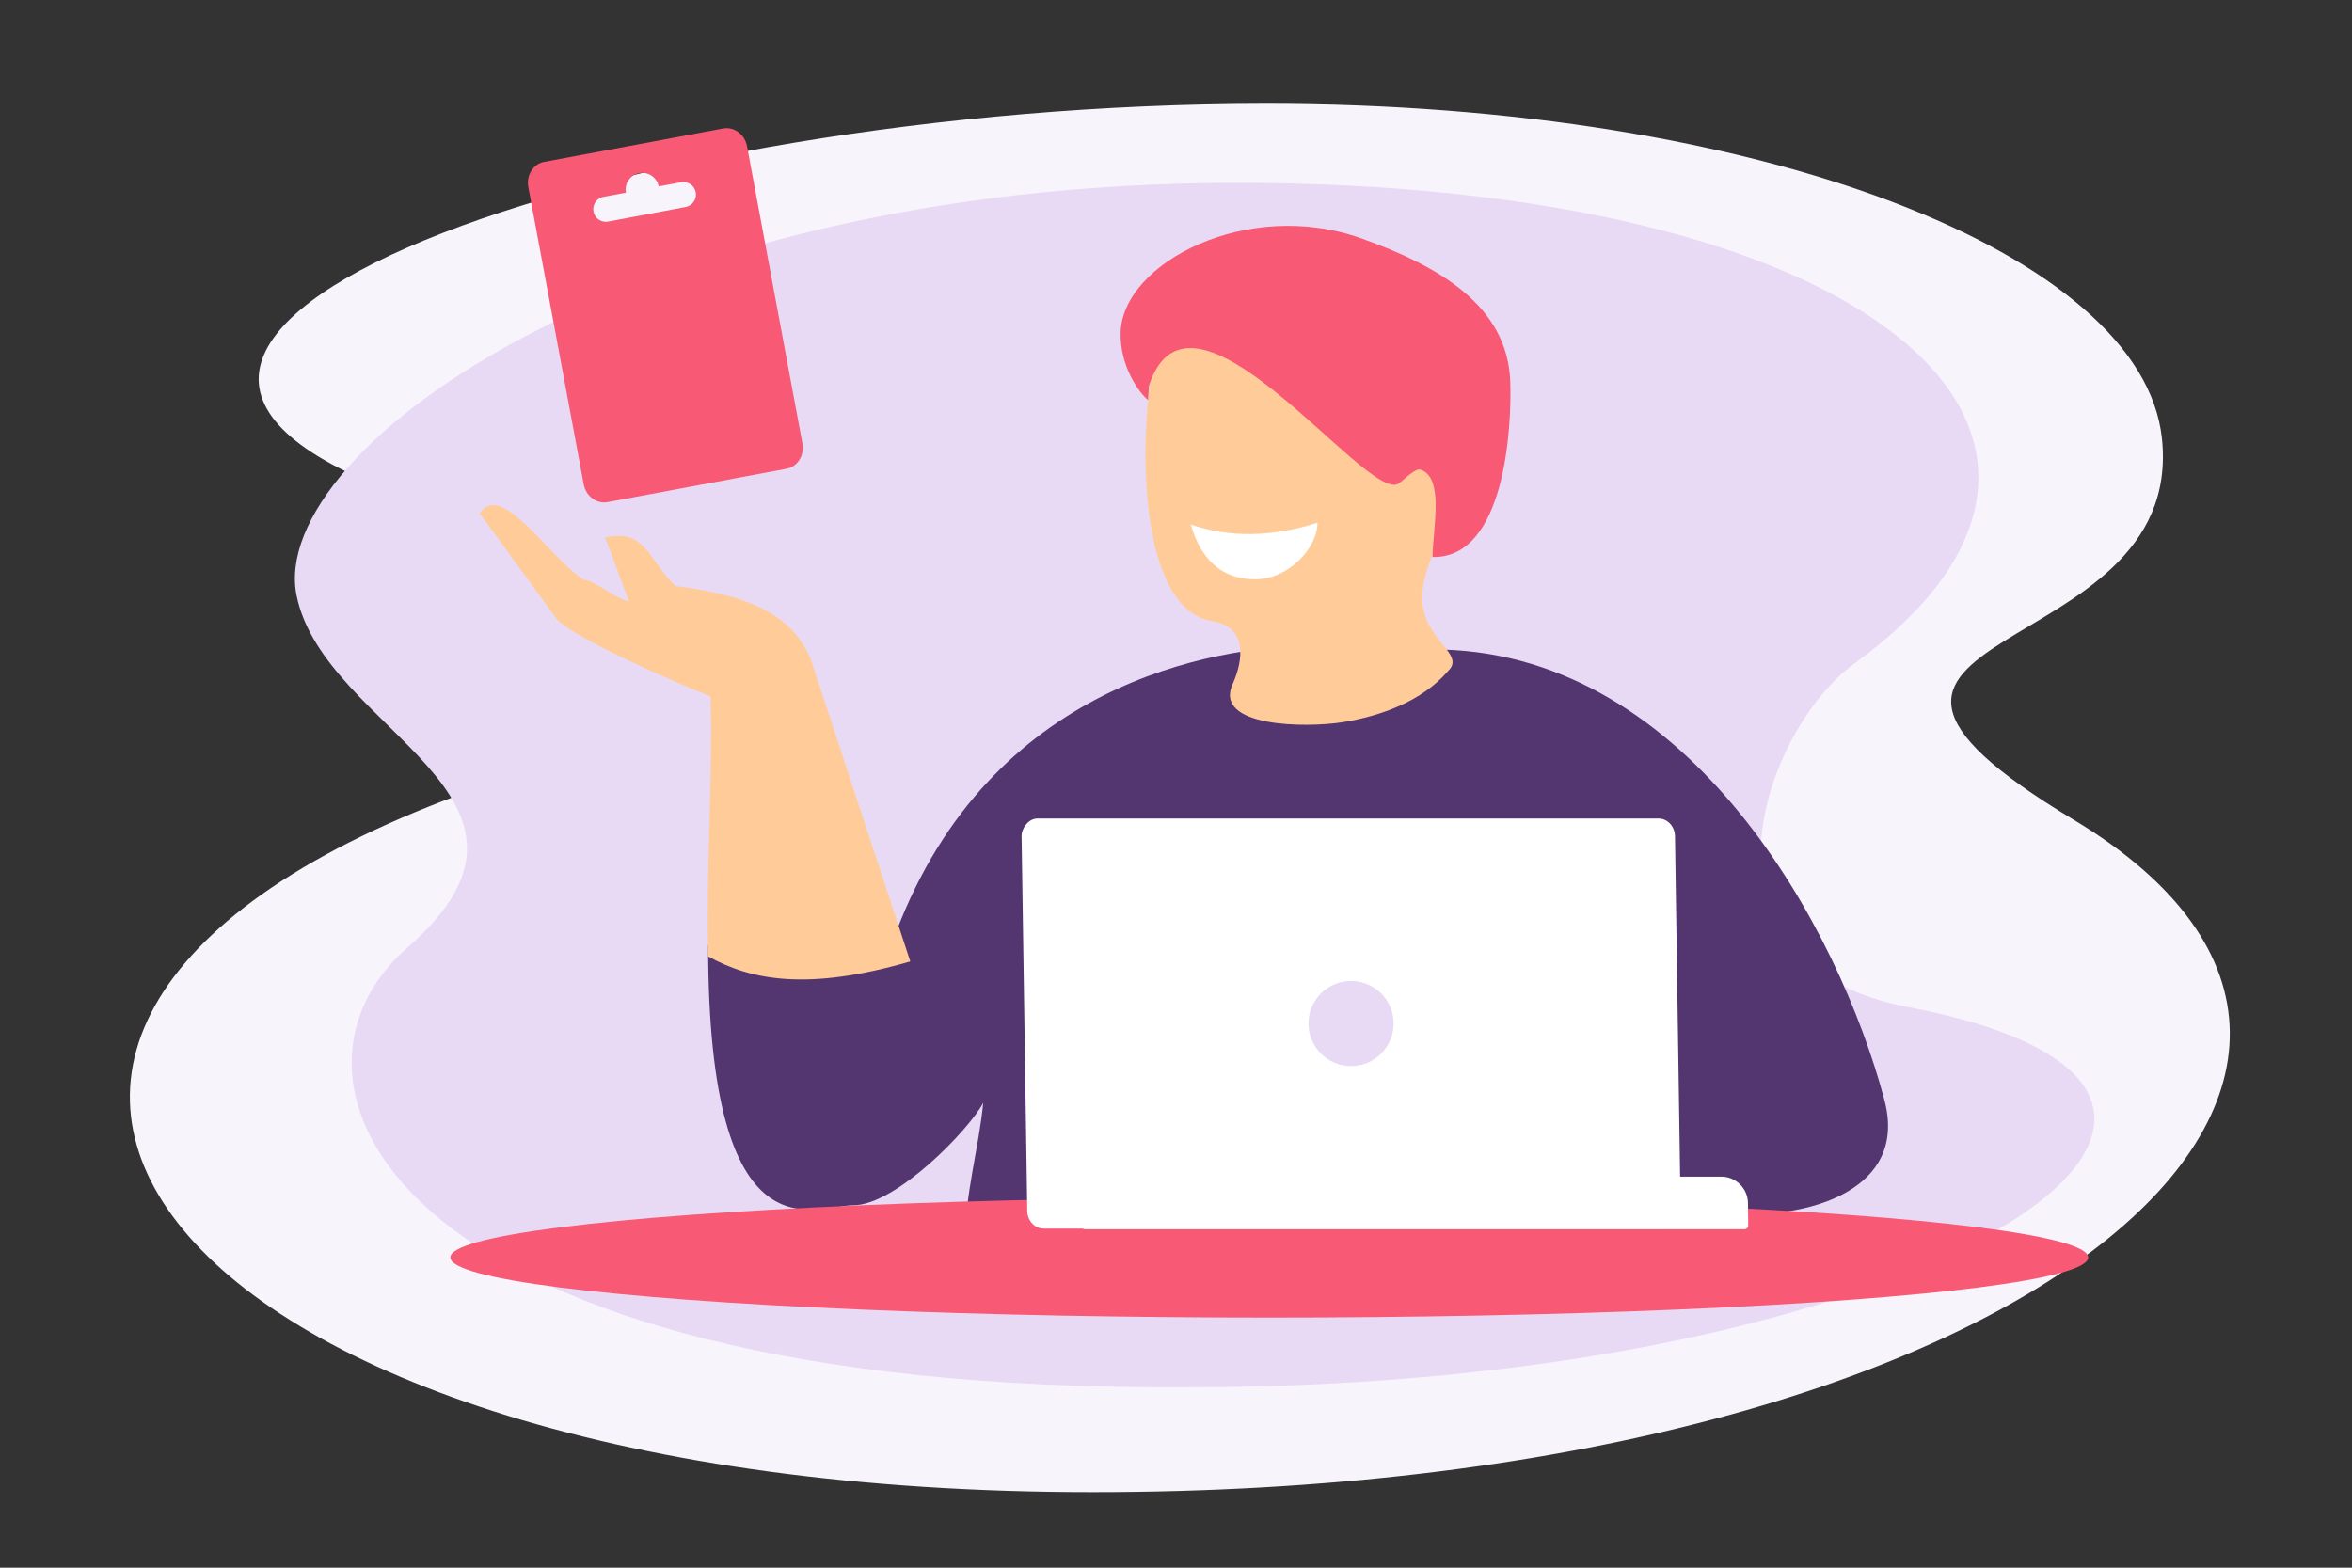
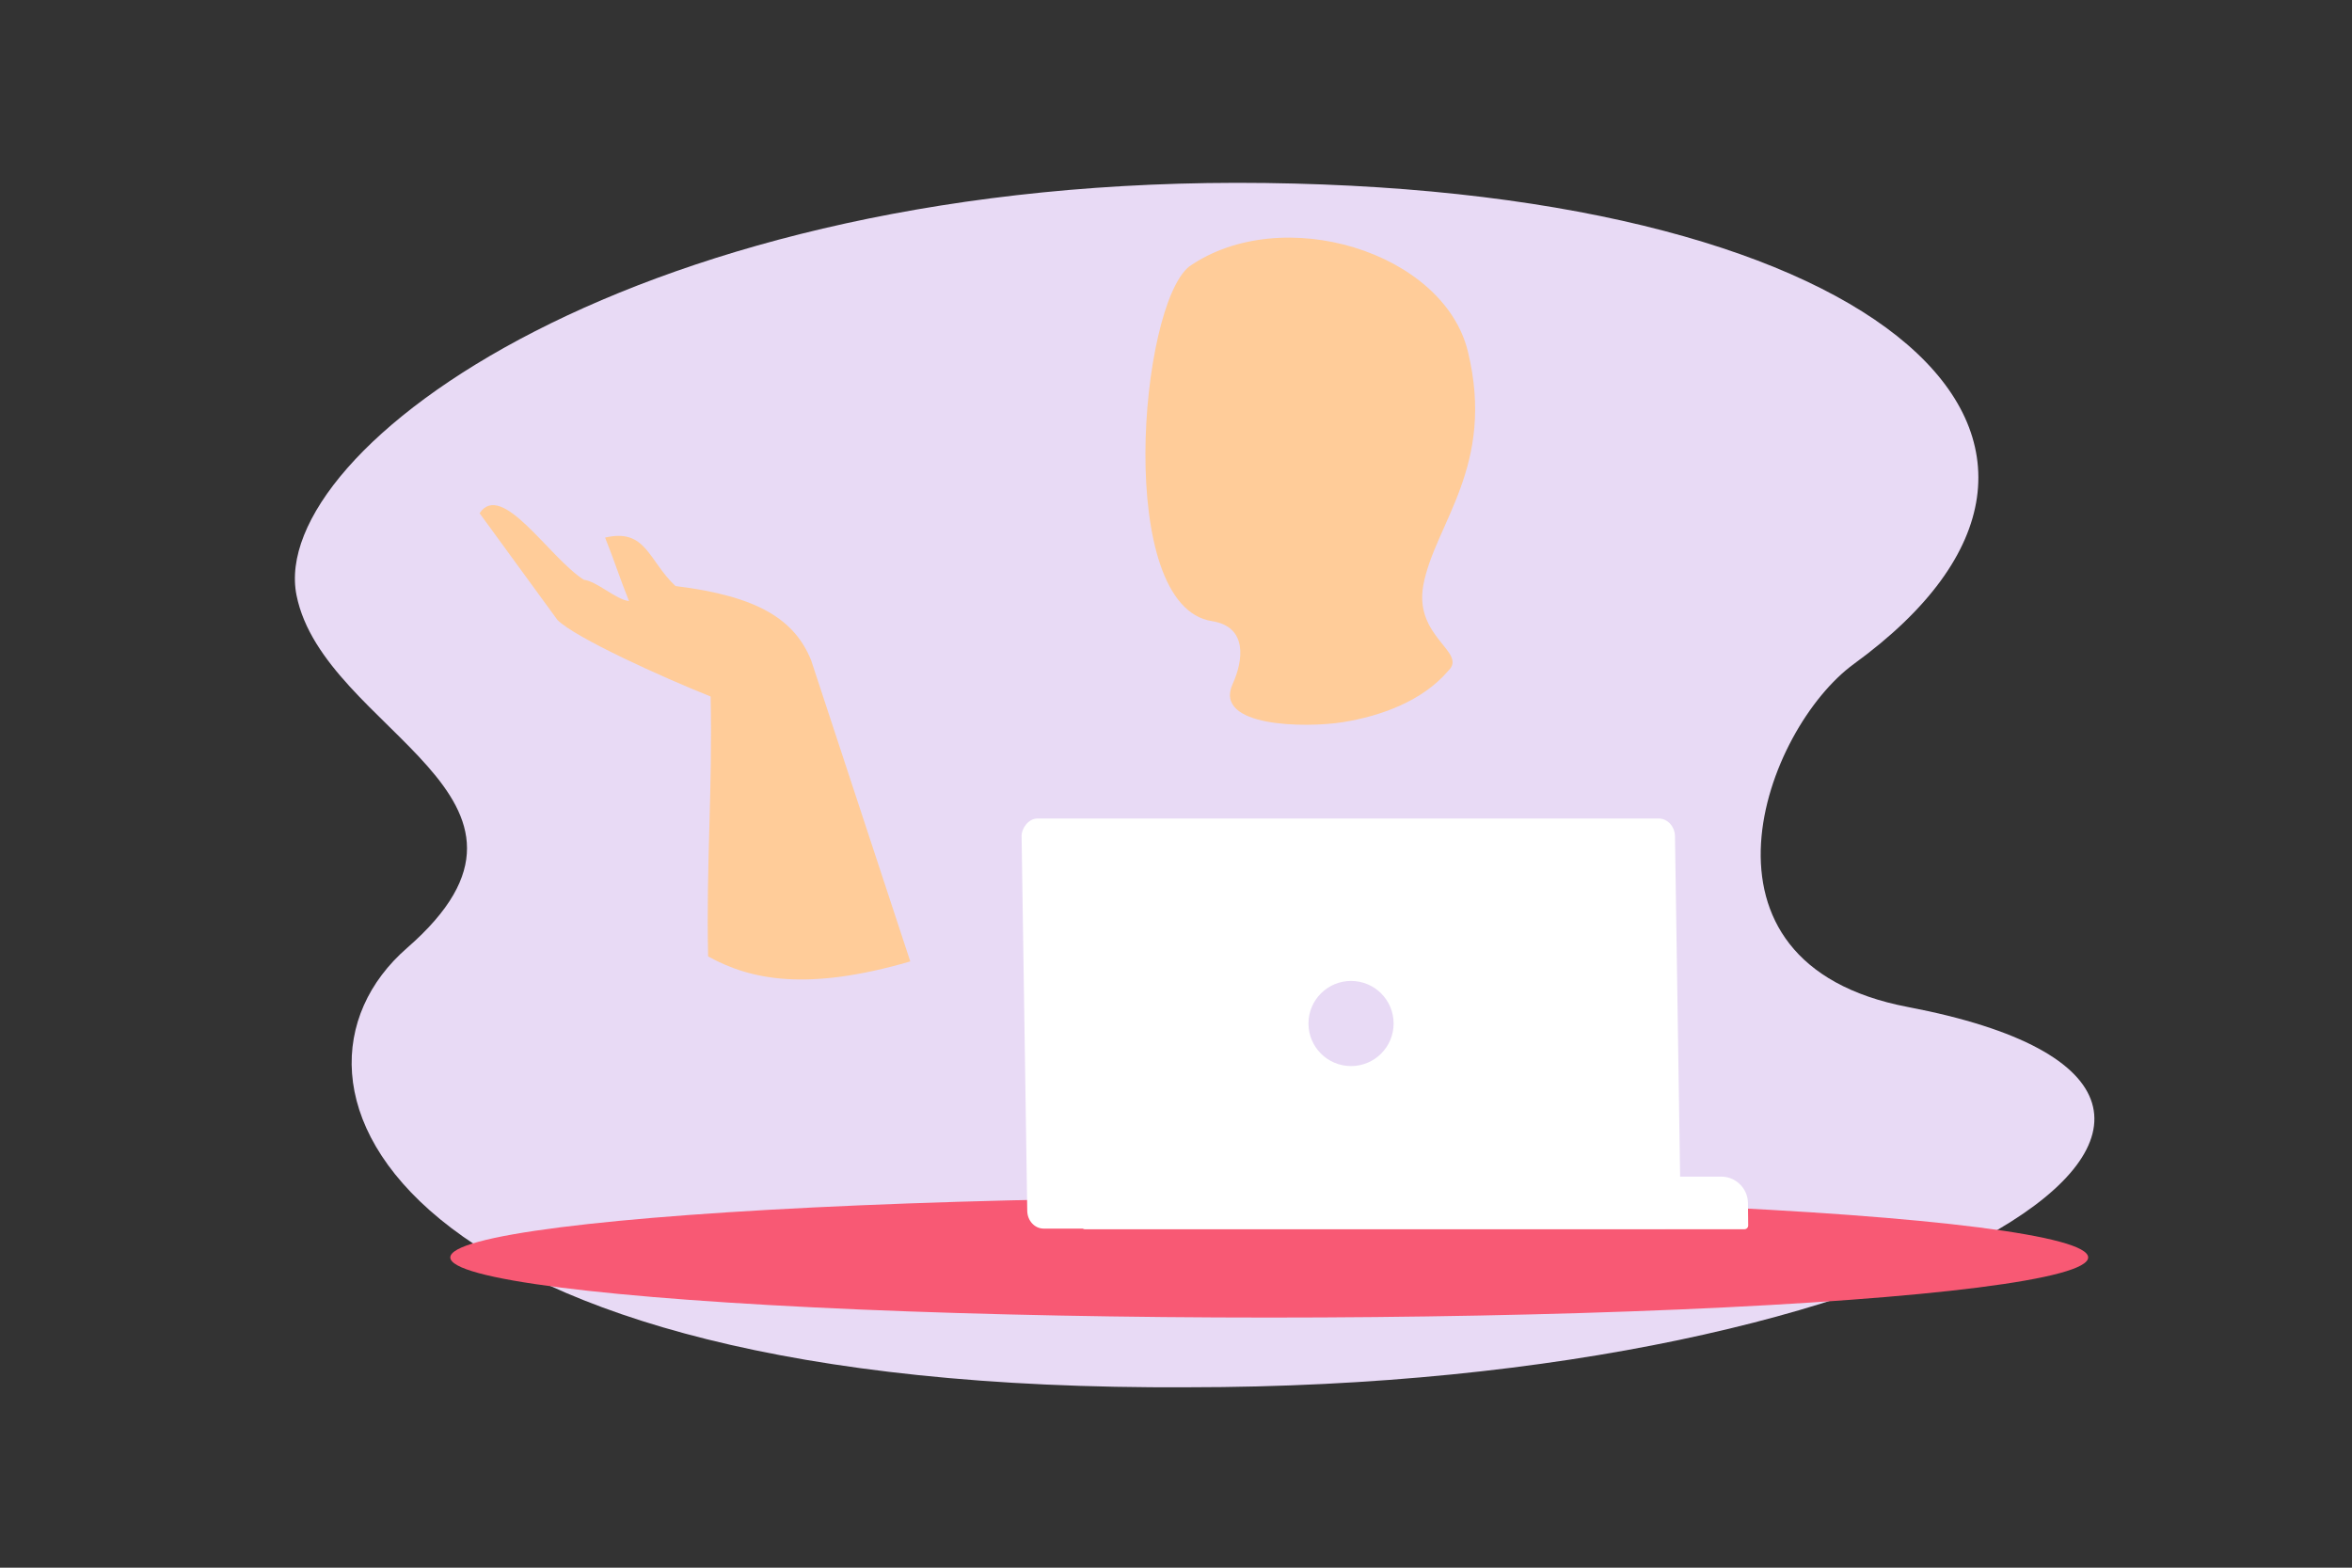
<svg xmlns="http://www.w3.org/2000/svg" xml:space="preserve" width="1698px" height="1132px" style="shape-rendering:geometricPrecision; text-rendering:geometricPrecision; image-rendering:optimizeQuality; fill-rule:evenodd; clip-rule:evenodd" viewBox="0 0 466.271 310.847">
  <rect x="0" y="0" width="466.271" height="310.847" fill="#333333" stroke="none" />
  <defs>
    <style type="text/css">
   
    .fil6 {fill:none}
    .fil2 {fill:#533670}
    .fil1 {fill:#E8DAF5}
    .fil3 {fill:#F85974}
    .fil0 {fill:#F8F4FC}
    .fil5 {fill:#FFCC99}
    .fil4 {fill:white}
   
  </style>
  </defs>
  <g id="Layer_x0020_1">
-     <path class="fil0" d="M79.812 98.173c46.751,16.796 146.232,11.325 14.297,58.317 -131.935,46.992 -63.084,139.385 122.484,139.385 185.568,0 278.026,-83.089 194.515,-133.319 -65.383,-39.326 22.446,-29.725 17.475,-75.691 -3.919,-36.234 -78.768,-66.302 -177.546,-66.301 -128.93,0 -258.681,46.19 -171.225,77.609z" />
+     <path class="fil0" d="M79.812 98.173z" />
    <path class="fil1" d="M367.549 131.63c-17.653,12.837 -35.061,59.312 10.663,68.039 90.204,17.216 4.958,75.403 -142.703,75.403 -158.598,0.894 -185.123,-60.698 -154.823,-87.097 34.498,-30.057 -16.465,-42.892 -21.902,-69.938 -5.833,-29.014 67.885,-83.357 192.073,-81.751 124.187,1.606 176.272,52.019 116.692,95.343z" />
-     <path class="fil2" d="M351.078 240.453c5.944,-0.05 27.422,-3.836 22.484,-22.391 -9.032,-33.937 -38.282,-87.964 -87.636,-89.261 -16.33,-0.261 -9.852,-0.521 -26.182,-0.782 -19.055,0.276 -63.397,7.395 -82.131,56.895 -12.365,8.744 -34.983,-2.568 -37.23,2.526 0,63.432 21.405,51.547 28.739,51.547 8.563,0 23.079,-15.095 25.795,-20.312 -0.895,9.227 -3.508,17.255 -3.769,28.807 24.234,0.782 135.695,-7.81 159.929,-7.028z" />
    <ellipse class="fil3" cx="251.619" cy="249.326" rx="162.348" ry="11.925" />
    <rect class="fil4" transform="matrix(-0.543 -0 0.009 0.596 332.001 162.299)" width="238.544" height="136.433" rx="5.874" ry="5.874" />
    <path class="fil5" d="M180.459 190.635c-20.417,5.942 -31.623,3.695 -40.079,-0.996 -0.414,-18.422 0.913,-33.108 0.498,-51.53 -9.543,-3.817 -26.802,-11.617 -30.37,-15.185 -5.145,-7.053 -10.289,-14.107 -15.434,-21.16 4.398,-6.555 13.775,8.796 20.662,13.194 2.655,0.332 6.307,3.9 8.961,4.232 -1.992,-4.979 -2.747,-7.614 -4.739,-12.593 8.132,-1.908 8.556,4.544 13.949,9.605 16.499,2.021 23.614,6.711 26.885,14.687 6.555,19.915 13.111,39.83 19.666,59.745z" />
-     <path class="fil3" d="M107.881 32.097l35.47 -6.618c2.168,-0.405 4.307,1.168 4.741,3.499l10.987 58.978c0.435,2.334 -0.977,4.582 -3.147,4.992l-35.47 6.618c-2.164,0.404 -4.302,-1.164 -4.741,-3.499l-10.987 -58.978c-0.435,-2.337 0.978,-4.582 3.147,-4.992zm18.84 2.239c1.789,-0.339 3.512,0.836 3.847,2.624l0.002 0.01 4.443 -0.831c1.352,-0.253 2.67,0.639 2.917,1.989l0 0c0.247,1.351 -0.645,2.664 -1.996,2.919l-15.364 2.887c-1.351,0.254 -2.67,-0.638 -2.917,-1.989l0 0c-0.247,-1.351 0.644,-2.666 1.996,-2.919l4.443 -0.83 -0.002 -0.01c-0.336,-1.788 0.843,-3.511 2.632,-3.85z" />
    <path class="fil5" d="M282.155 116.072c-1.852,10.359 8.872,13.212 4.929,16.965 -5.115,5.995 -13.386,8.956 -20.868,10.157 -7.322,1.175 -25.748,1.006 -21.849,-7.573 2.084,-4.585 3.072,-11.345 -4.11,-12.461 -19.242,-2.989 -14.416,-62.383 -4.489,-70.33 18.399,-12.73 50.401,-2.9 55.227,16.844 5.567,22.783 -6.607,34.231 -8.84,46.399z" />
-     <path class="fil3" d="M227.596 79.319l0.174 -2.81c8.199,-25.465 42.566,22.428 49.288,19.497 0.772,-0.337 3.304,-3.177 4.523,-2.899 4.691,1.573 2.58,10.992 2.404,17.335 14.375,0.342 15.726,-25.684 15.417,-34.716 -0.52,-15.182 -14.216,-22.959 -29.405,-28.417 -22.633,-8.132 -47.376,4.801 -47.833,18.511 -0.228,6.831 3.743,12.156 5.431,13.5z" />
-     <path class="fil4" d="M249.083 114.87c6.248,-0.086 12.092,-6.096 12.092,-11.214 -9.122,2.897 -17.482,2.969 -25.115,0.345 2.163,7.485 6.661,10.957 13.022,10.869z" />
    <path class="fil4" d="M345.824 243.74l-130.706 0c-0.415,0 -0.757,-0.339 -0.762,-0.754l-0.048 -4.463c-0.031,-2.869 2.291,-5.217 5.16,-5.217l121.779 0c2.869,0 5.242,2.348 5.274,5.217l0.049 4.463c0.004,0.415 -0.331,0.754 -0.746,0.754z" />
    <circle class="fil1" cx="267.836" cy="202.945" r="8.44" />
    <rect class="fil6" width="466.271" height="310.847" />
  </g>
</svg>